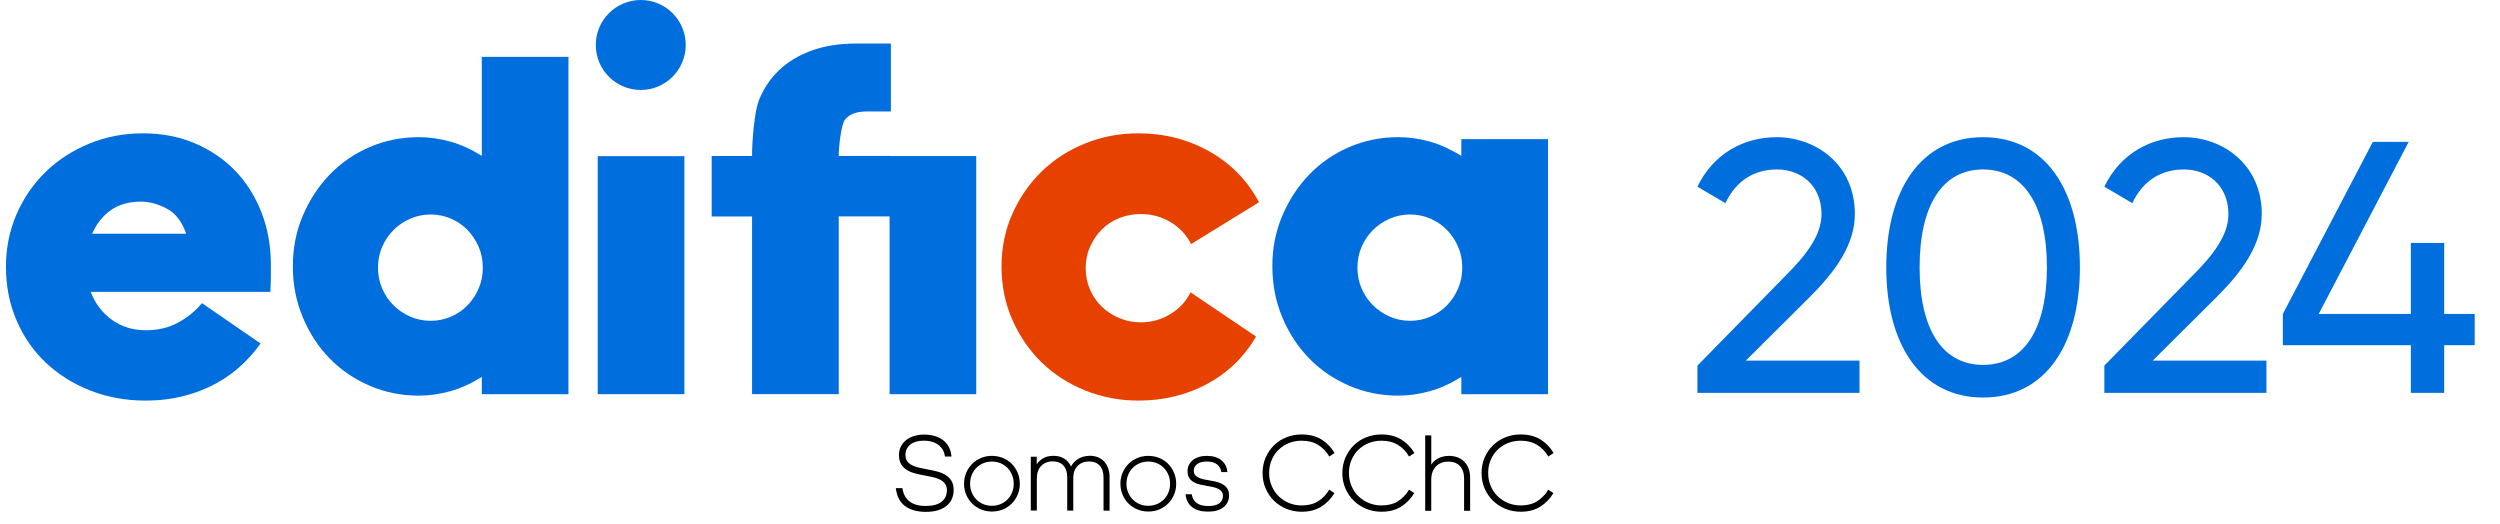
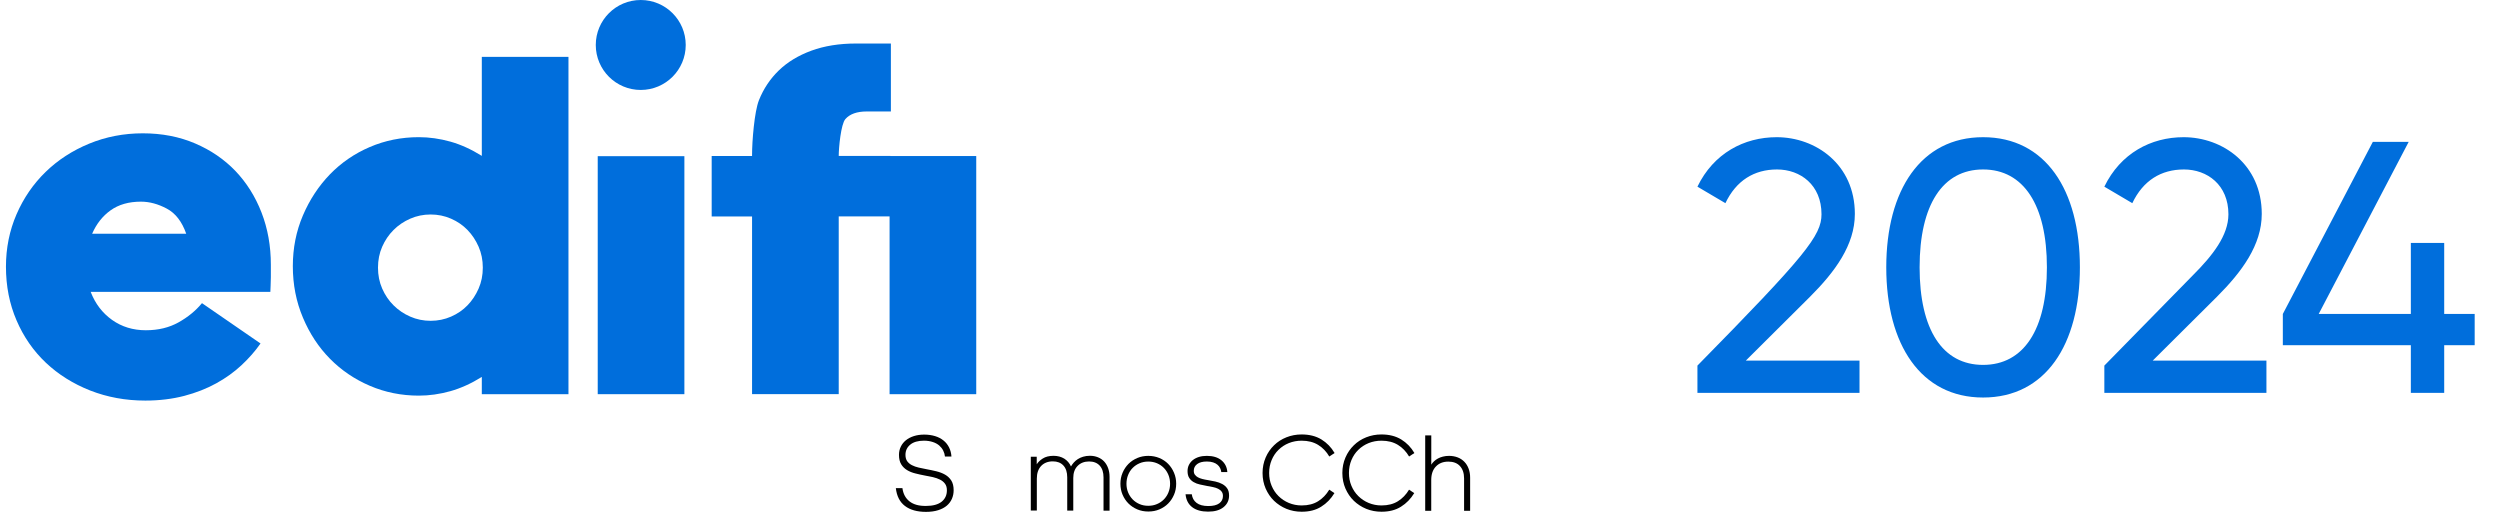
<svg xmlns="http://www.w3.org/2000/svg" width="210" height="44" viewBox="0 0 210 44" fill="none">
-   <path d="M142.584 33V30.711L150.024 23.12C151.681 21.464 153.006 19.777 153.006 18C153.006 15.53 151.229 14.235 149.271 14.235C147.344 14.235 145.837 15.168 144.934 17.066L142.584 15.68C143.94 12.879 146.5 11.524 149.241 11.524C152.524 11.524 155.808 13.813 155.808 17.97C155.808 20.59 154.121 22.849 152.042 24.927L146.651 30.289H156.199V33H142.584ZM166.578 33.392C161.367 33.392 158.446 28.964 158.446 22.458C158.446 15.951 161.367 11.524 166.578 11.524C171.819 11.524 174.711 15.951 174.711 22.458C174.711 28.964 171.819 33.392 166.578 33.392ZM166.578 30.651C169.982 30.651 171.94 27.699 171.94 22.458C171.94 17.216 169.982 14.235 166.578 14.235C163.175 14.235 161.247 17.216 161.247 22.458C161.247 27.699 163.175 30.651 166.578 30.651ZM176.765 33V30.711L184.205 23.12C185.861 21.464 187.187 19.777 187.187 18C187.187 15.53 185.41 14.235 183.452 14.235C181.524 14.235 180.018 15.168 179.114 17.066L176.765 15.68C178.12 12.879 180.681 11.524 183.422 11.524C186.705 11.524 189.988 13.813 189.988 17.97C189.988 20.59 188.301 22.849 186.223 24.927L180.831 30.289H190.38V33H176.765ZM207.873 26.373V28.994H205.313V33H202.511V28.994H191.758V26.373L199.319 11.915H202.331L194.77 26.373H202.511V20.409H205.313V26.373H207.873Z" fill="#006EDC" />
+   <path d="M142.584 33V30.711C151.681 21.464 153.006 19.777 153.006 18C153.006 15.53 151.229 14.235 149.271 14.235C147.344 14.235 145.837 15.168 144.934 17.066L142.584 15.68C143.94 12.879 146.5 11.524 149.241 11.524C152.524 11.524 155.808 13.813 155.808 17.97C155.808 20.59 154.121 22.849 152.042 24.927L146.651 30.289H156.199V33H142.584ZM166.578 33.392C161.367 33.392 158.446 28.964 158.446 22.458C158.446 15.951 161.367 11.524 166.578 11.524C171.819 11.524 174.711 15.951 174.711 22.458C174.711 28.964 171.819 33.392 166.578 33.392ZM166.578 30.651C169.982 30.651 171.94 27.699 171.94 22.458C171.94 17.216 169.982 14.235 166.578 14.235C163.175 14.235 161.247 17.216 161.247 22.458C161.247 27.699 163.175 30.651 166.578 30.651ZM176.765 33V30.711L184.205 23.12C185.861 21.464 187.187 19.777 187.187 18C187.187 15.53 185.41 14.235 183.452 14.235C181.524 14.235 180.018 15.168 179.114 17.066L176.765 15.68C178.12 12.879 180.681 11.524 183.422 11.524C186.705 11.524 189.988 13.813 189.988 17.97C189.988 20.59 188.301 22.849 186.223 24.927L180.831 30.289H190.38V33H176.765ZM207.873 26.373V28.994H205.313V33H202.511V28.994H191.758V26.373L199.319 11.915H202.331L194.77 26.373H202.511V20.409H205.313V26.373H207.873Z" fill="#006EDC" />
  <path d="M21.884 28.852C21.444 29.485 20.912 30.093 20.291 30.672C19.67 31.25 18.962 31.762 18.161 32.202C17.36 32.642 16.467 32.995 15.473 33.255C14.479 33.514 13.389 33.649 12.207 33.649C10.551 33.649 9.008 33.364 7.574 32.802C6.14 32.236 4.898 31.456 3.85 30.466C2.802 29.472 1.98 28.29 1.389 26.91C0.794 25.531 0.5 24.03 0.5 22.403C0.5 20.831 0.798 19.363 1.389 18C1.98 16.638 2.794 15.451 3.829 14.445C4.865 13.438 6.085 12.646 7.49 12.067C8.894 11.489 10.4 11.199 11.997 11.199C13.595 11.199 15.058 11.48 16.383 12.046C17.708 12.612 18.836 13.384 19.775 14.361C20.71 15.342 21.444 16.503 21.968 17.854C22.492 19.204 22.752 20.667 22.752 22.239C22.752 22.269 22.752 22.382 22.752 22.592C22.752 22.797 22.752 23.028 22.752 23.275C22.752 23.523 22.744 23.77 22.731 24.021C22.719 24.269 22.71 24.436 22.71 24.516H7.616C8.001 25.51 8.601 26.294 9.414 26.873C10.228 27.451 11.171 27.741 12.249 27.741C13.297 27.741 14.215 27.518 14.999 27.078C15.784 26.638 16.442 26.101 16.966 25.464L21.884 28.852ZM11.838 16.939C10.819 16.939 9.968 17.183 9.293 17.665C8.618 18.147 8.102 18.801 7.741 19.631H15.641C15.284 18.613 14.739 17.908 14.006 17.522C13.276 17.132 12.551 16.939 11.838 16.939Z" fill="#006EDC" />
  <path d="M40.472 31.661C39.588 32.214 38.707 32.612 37.827 32.86C36.942 33.107 36.061 33.233 35.181 33.233C33.717 33.233 32.346 32.956 31.067 32.407C29.784 31.858 28.669 31.099 27.717 30.134C26.765 29.17 26.006 28.017 25.445 26.679C24.879 25.342 24.598 23.904 24.598 22.356C24.598 20.838 24.879 19.421 25.445 18.096C26.011 16.771 26.77 15.622 27.717 14.641C28.669 13.664 29.784 12.897 31.067 12.348C32.35 11.798 33.722 11.522 35.181 11.522C36.061 11.522 36.946 11.648 37.827 11.895C38.707 12.142 39.592 12.545 40.472 13.094V4.779H47.751V33.111H40.472V31.661ZM36.175 26.948C36.778 26.948 37.353 26.83 37.889 26.596C38.426 26.361 38.887 26.046 39.273 25.644C39.659 25.245 39.969 24.776 40.204 24.239C40.439 23.702 40.556 23.115 40.556 22.482C40.556 21.849 40.439 21.262 40.204 20.725C39.969 20.189 39.659 19.719 39.273 19.321C38.887 18.922 38.426 18.604 37.889 18.369C37.353 18.134 36.778 18.017 36.175 18.017C35.567 18.017 34.996 18.134 34.46 18.369C33.923 18.604 33.453 18.922 33.055 19.321C32.657 19.719 32.338 20.189 32.103 20.725C31.868 21.262 31.751 21.849 31.751 22.482C31.751 23.115 31.868 23.702 32.103 24.239C32.338 24.776 32.652 25.245 33.055 25.644C33.453 26.042 33.923 26.361 34.46 26.596C34.992 26.83 35.567 26.948 36.175 26.948Z" fill="#006EDC" />
  <path d="M50.209 33.111V13.119H57.488V33.111H50.209Z" fill="#006EDC" />
  <path d="M63.173 33.112V18.181H59.781V13.103H63.173V13.019C63.173 11.862 63.366 9.384 63.752 8.415C64.138 7.451 64.695 6.617 65.425 5.912C66.155 5.208 67.064 4.658 68.155 4.256C69.245 3.858 70.49 3.656 71.899 3.656H74.834V9.363H72.809C71.983 9.363 71.383 9.577 71.01 10.005C70.637 10.432 70.453 12.407 70.453 13.099H74.796V18.177H70.453V33.108H63.173V33.112Z" fill="#006EDC" />
  <path d="M74.725 33.112V13.107H82.004V33.112H74.725Z" fill="#006EDC" />
-   <path d="M105.509 28.273C104.49 30.009 103.111 31.342 101.375 32.265C99.639 33.187 97.723 33.649 95.626 33.649C94.054 33.649 92.565 33.364 91.161 32.802C89.756 32.236 88.536 31.451 87.5 30.445C86.464 29.439 85.647 28.248 85.039 26.869C84.431 25.489 84.129 24 84.129 22.403C84.129 20.805 84.431 19.321 85.039 17.958C85.647 16.596 86.464 15.409 87.5 14.403C88.536 13.396 89.756 12.612 91.161 12.046C92.565 11.48 94.054 11.199 95.626 11.199C97.802 11.199 99.798 11.711 101.601 12.73C103.408 13.749 104.792 15.17 105.756 16.99L100.05 20.503C99.664 19.732 99.09 19.12 98.335 18.663C97.576 18.21 96.742 17.979 95.832 17.979C95.198 17.979 94.599 18.088 94.033 18.311C93.467 18.533 92.98 18.847 92.565 19.262C92.15 19.677 91.823 20.16 91.572 20.709C91.324 21.262 91.198 21.866 91.198 22.529C91.198 23.191 91.324 23.795 91.572 24.349C91.819 24.902 92.15 25.376 92.565 25.774C92.98 26.172 93.467 26.491 94.033 26.726C94.599 26.961 95.198 27.078 95.832 27.078C96.712 27.078 97.534 26.852 98.293 26.395C99.052 25.942 99.622 25.326 100.008 24.554L105.509 28.273Z" fill="#E74100" />
-   <path d="M122.752 31.66C121.867 32.214 120.986 32.612 120.106 32.86C119.221 33.107 118.341 33.233 117.46 33.233C115.997 33.233 114.626 32.956 113.347 32.407C112.064 31.858 110.948 31.099 109.997 30.134C109.045 29.17 108.286 28.017 107.724 26.679C107.158 25.342 106.877 23.903 106.877 22.356C106.877 20.838 107.158 19.421 107.724 18.096C108.29 16.771 109.049 15.622 109.997 14.641C110.948 13.664 112.064 12.897 113.347 12.348C114.63 11.798 116.001 11.521 117.46 11.521C118.341 11.521 119.225 11.647 120.106 11.895C120.986 12.142 121.871 12.545 122.752 13.094V11.689H130.031V33.111H122.752V31.66ZM118.45 18.016C117.842 18.016 117.271 18.134 116.735 18.369C116.198 18.604 115.728 18.922 115.33 19.32C114.932 19.719 114.613 20.188 114.378 20.725C114.143 21.262 114.026 21.849 114.026 22.482C114.026 23.115 114.143 23.702 114.378 24.239C114.613 24.776 114.932 25.245 115.33 25.643C115.728 26.042 116.198 26.36 116.735 26.595C117.271 26.83 117.846 26.948 118.45 26.948C119.053 26.948 119.628 26.83 120.165 26.595C120.701 26.36 121.163 26.046 121.548 25.643C121.934 25.245 122.244 24.776 122.479 24.239C122.714 23.702 122.831 23.115 122.831 22.482C122.831 21.849 122.714 21.262 122.479 20.725C122.244 20.188 121.934 19.719 121.548 19.32C121.163 18.922 120.701 18.604 120.165 18.369C119.628 18.134 119.058 18.016 118.45 18.016Z" fill="#006EDC" />
  <path d="M53.823 7.556C55.909 7.556 57.601 5.864 57.601 3.778C57.601 1.691 55.909 0 53.823 0C51.736 0 50.045 1.691 50.045 3.778C50.045 5.864 51.736 7.556 53.823 7.556Z" fill="#006EDC" />
  <path d="M77.783 42.997C77.045 42.997 76.453 42.833 76.017 42.502C75.581 42.171 75.326 41.672 75.25 41.001H75.803C75.866 41.483 76.063 41.852 76.399 42.116C76.734 42.38 77.195 42.506 77.783 42.498C78.361 42.498 78.797 42.38 79.095 42.145C79.388 41.911 79.539 41.592 79.539 41.185C79.539 40.955 79.485 40.77 79.38 40.632C79.275 40.489 79.137 40.376 78.961 40.288C78.785 40.2 78.583 40.129 78.361 40.078C78.135 40.028 77.904 39.982 77.665 39.94C77.405 39.89 77.149 39.835 76.889 39.768C76.629 39.705 76.399 39.613 76.198 39.491C75.996 39.37 75.829 39.21 75.703 39.005C75.577 38.799 75.514 38.535 75.514 38.212C75.514 37.961 75.564 37.726 75.669 37.516C75.77 37.307 75.912 37.131 76.097 36.98C76.281 36.833 76.504 36.715 76.764 36.632C77.024 36.548 77.313 36.506 77.632 36.506C77.971 36.506 78.277 36.552 78.554 36.636C78.827 36.72 79.066 36.846 79.258 37.005C79.456 37.164 79.611 37.361 79.724 37.588C79.837 37.818 79.904 38.07 79.921 38.347H79.376C79.359 38.175 79.309 38.007 79.229 37.848C79.15 37.688 79.036 37.546 78.898 37.424C78.755 37.303 78.579 37.202 78.361 37.131C78.143 37.059 77.896 37.017 77.611 37.017C77.112 37.017 76.726 37.131 76.462 37.349C76.193 37.571 76.059 37.856 76.059 38.208C76.059 38.43 76.11 38.606 76.206 38.745C76.307 38.879 76.437 38.992 76.604 39.076C76.772 39.16 76.961 39.231 77.17 39.277C77.384 39.328 77.606 39.374 77.841 39.416C78.11 39.466 78.382 39.521 78.655 39.588C78.927 39.655 79.171 39.747 79.384 39.869C79.598 39.99 79.774 40.158 79.908 40.363C80.038 40.569 80.106 40.841 80.106 41.181C80.106 41.433 80.059 41.672 79.963 41.894C79.867 42.116 79.724 42.309 79.535 42.472C79.342 42.636 79.103 42.762 78.814 42.854C78.516 42.95 78.177 42.997 77.783 42.997Z" fill="black" />
-   <path d="M83.324 38.293C83.656 38.293 83.966 38.356 84.255 38.473C84.54 38.595 84.788 38.758 84.993 38.968C85.199 39.178 85.362 39.425 85.484 39.714C85.605 39.999 85.664 40.306 85.664 40.633C85.664 40.964 85.605 41.274 85.484 41.555C85.362 41.84 85.199 42.084 84.993 42.293C84.788 42.503 84.54 42.666 84.255 42.788C83.97 42.91 83.66 42.968 83.324 42.968C82.993 42.968 82.683 42.91 82.398 42.788C82.113 42.666 81.865 42.503 81.656 42.293C81.446 42.084 81.282 41.836 81.161 41.555C81.039 41.27 80.981 40.964 80.981 40.633C80.981 40.306 81.039 39.999 81.161 39.714C81.282 39.425 81.446 39.182 81.656 38.968C81.865 38.758 82.113 38.595 82.398 38.473C82.683 38.352 82.993 38.293 83.324 38.293ZM83.324 38.771C83.06 38.771 82.813 38.817 82.591 38.914C82.364 39.01 82.171 39.14 82.008 39.308C81.844 39.471 81.719 39.668 81.626 39.899C81.534 40.13 81.488 40.373 81.488 40.637C81.488 40.897 81.534 41.136 81.626 41.362C81.719 41.589 81.848 41.782 82.008 41.949C82.171 42.117 82.364 42.247 82.586 42.343C82.809 42.44 83.052 42.486 83.316 42.486C83.58 42.486 83.828 42.44 84.05 42.343C84.276 42.247 84.469 42.117 84.633 41.949C84.796 41.782 84.922 41.589 85.014 41.362C85.106 41.136 85.153 40.897 85.153 40.637C85.153 40.373 85.106 40.125 85.014 39.899C84.922 39.672 84.796 39.475 84.633 39.308C84.469 39.14 84.276 39.01 84.054 38.914C83.832 38.821 83.588 38.771 83.324 38.771Z" fill="black" />
  <path d="M86.578 38.365H87.085V39.002C87.195 38.822 87.366 38.658 87.597 38.512C87.828 38.365 88.125 38.289 88.499 38.289C88.842 38.289 89.14 38.369 89.396 38.524C89.647 38.684 89.836 38.901 89.962 39.182C90.025 39.073 90.1 38.964 90.197 38.855C90.293 38.746 90.406 38.65 90.536 38.566C90.666 38.482 90.813 38.415 90.981 38.365C91.148 38.315 91.337 38.285 91.547 38.285C91.794 38.285 92.021 38.327 92.226 38.411C92.432 38.495 92.608 38.612 92.75 38.767C92.893 38.922 93.002 39.107 93.082 39.325C93.161 39.543 93.203 39.786 93.203 40.05V42.898H92.696V40.105C92.696 39.681 92.591 39.35 92.377 39.115C92.163 38.881 91.865 38.763 91.484 38.763C91.09 38.763 90.767 38.885 90.524 39.132C90.276 39.38 90.155 39.719 90.155 40.147V42.889H89.647V40.096C89.647 39.673 89.543 39.342 89.329 39.107C89.115 38.872 88.817 38.755 88.436 38.755C88.029 38.755 87.702 38.885 87.459 39.136C87.216 39.392 87.094 39.748 87.094 40.206V42.885H86.587V38.365H86.578Z" fill="black" />
  <path d="M96.459 38.293C96.79 38.293 97.101 38.356 97.39 38.473C97.675 38.595 97.922 38.758 98.128 38.968C98.333 39.178 98.497 39.425 98.618 39.714C98.74 39.999 98.799 40.306 98.799 40.633C98.799 40.964 98.74 41.274 98.618 41.555C98.497 41.84 98.333 42.084 98.128 42.293C97.922 42.503 97.675 42.666 97.39 42.788C97.105 42.91 96.795 42.968 96.459 42.968C96.128 42.968 95.818 42.91 95.532 42.788C95.247 42.666 95 42.503 94.79 42.293C94.581 42.084 94.417 41.836 94.296 41.555C94.174 41.27 94.115 40.964 94.115 40.633C94.115 40.306 94.174 39.999 94.296 39.714C94.417 39.425 94.581 39.182 94.79 38.968C95 38.758 95.247 38.595 95.532 38.473C95.818 38.352 96.128 38.293 96.459 38.293ZM96.459 38.771C96.195 38.771 95.948 38.817 95.725 38.914C95.499 39.01 95.306 39.14 95.142 39.308C94.979 39.471 94.853 39.668 94.761 39.899C94.669 40.13 94.623 40.373 94.623 40.637C94.623 40.897 94.669 41.136 94.761 41.362C94.853 41.589 94.983 41.782 95.142 41.949C95.306 42.117 95.499 42.247 95.721 42.343C95.943 42.44 96.187 42.486 96.451 42.486C96.715 42.486 96.962 42.44 97.184 42.343C97.411 42.247 97.604 42.117 97.767 41.949C97.931 41.782 98.057 41.589 98.149 41.362C98.241 41.136 98.287 40.897 98.287 40.637C98.287 40.373 98.241 40.125 98.149 39.899C98.057 39.672 97.931 39.475 97.767 39.308C97.604 39.14 97.411 39.01 97.189 38.914C96.966 38.821 96.723 38.771 96.459 38.771Z" fill="black" />
  <path d="M100.11 41.517C100.148 41.824 100.282 42.067 100.513 42.243C100.743 42.419 101.07 42.507 101.498 42.507C101.905 42.507 102.211 42.431 102.416 42.281C102.622 42.13 102.727 41.924 102.727 41.664C102.727 41.509 102.689 41.387 102.613 41.291C102.542 41.194 102.441 41.119 102.32 41.056C102.198 40.993 102.051 40.947 101.888 40.914C101.724 40.88 101.552 40.846 101.376 40.817C101.179 40.779 100.982 40.742 100.789 40.696C100.596 40.654 100.42 40.587 100.269 40.498C100.114 40.41 99.989 40.293 99.896 40.146C99.8 40.004 99.754 39.807 99.754 39.568C99.754 39.383 99.791 39.211 99.867 39.056C99.947 38.897 100.056 38.763 100.194 38.649C100.336 38.536 100.504 38.448 100.705 38.385C100.907 38.322 101.129 38.293 101.376 38.293C101.888 38.293 102.295 38.415 102.597 38.662C102.898 38.909 103.066 39.236 103.096 39.651H102.588C102.576 39.538 102.542 39.429 102.492 39.325C102.441 39.215 102.366 39.123 102.269 39.039C102.173 38.956 102.051 38.888 101.905 38.842C101.758 38.792 101.582 38.767 101.376 38.767C101.024 38.767 100.752 38.838 100.563 38.981C100.374 39.123 100.278 39.308 100.278 39.542C100.278 39.681 100.307 39.79 100.37 39.874C100.433 39.962 100.517 40.033 100.622 40.092C100.726 40.151 100.852 40.197 100.995 40.234C101.137 40.272 101.293 40.301 101.456 40.327C101.666 40.364 101.875 40.406 102.089 40.448C102.303 40.494 102.492 40.566 102.668 40.658C102.84 40.75 102.978 40.872 103.083 41.023C103.188 41.174 103.242 41.375 103.242 41.626C103.242 42.025 103.087 42.352 102.777 42.603C102.467 42.855 102.035 42.977 101.485 42.977C100.924 42.977 100.479 42.855 100.152 42.608C99.821 42.36 99.632 41.995 99.586 41.517H100.11Z" fill="black" />
  <path d="M109.338 42.985C108.881 42.985 108.453 42.901 108.059 42.742C107.661 42.578 107.317 42.352 107.019 42.067C106.721 41.777 106.491 41.438 106.315 41.039C106.143 40.641 106.055 40.209 106.055 39.731C106.055 39.261 106.143 38.83 106.315 38.431C106.487 38.033 106.721 37.693 107.019 37.404C107.313 37.115 107.661 36.892 108.059 36.733C108.457 36.574 108.885 36.494 109.338 36.494C109.984 36.494 110.537 36.633 110.998 36.913C111.455 37.194 111.824 37.572 112.105 38.054L111.661 38.347C111.413 37.928 111.103 37.601 110.722 37.37C110.34 37.136 109.883 37.018 109.338 37.018C108.956 37.018 108.6 37.085 108.264 37.219C107.929 37.354 107.644 37.542 107.396 37.786C107.149 38.025 106.956 38.314 106.818 38.645C106.679 38.976 106.608 39.337 106.608 39.727C106.608 40.113 106.675 40.473 106.818 40.809C106.956 41.14 107.149 41.429 107.396 41.672C107.644 41.916 107.933 42.109 108.264 42.247C108.596 42.385 108.956 42.457 109.338 42.457C109.887 42.457 110.348 42.339 110.722 42.104C111.099 41.87 111.409 41.547 111.657 41.132L112.093 41.421C111.803 41.899 111.434 42.281 110.981 42.561C110.533 42.847 109.988 42.985 109.338 42.985Z" fill="black" />
  <path d="M116.041 42.985C115.584 42.985 115.156 42.901 114.762 42.742C114.364 42.578 114.02 42.352 113.722 42.067C113.424 41.777 113.194 41.438 113.018 41.039C112.846 40.641 112.758 40.209 112.758 39.731C112.758 39.261 112.846 38.83 113.018 38.431C113.19 38.033 113.424 37.693 113.722 37.404C114.016 37.115 114.364 36.892 114.762 36.733C115.16 36.574 115.588 36.494 116.041 36.494C116.687 36.494 117.24 36.633 117.701 36.913C118.158 37.194 118.527 37.572 118.808 38.054L118.364 38.347C118.116 37.928 117.806 37.601 117.425 37.37C117.043 37.136 116.586 37.018 116.041 37.018C115.659 37.018 115.303 37.085 114.968 37.219C114.636 37.354 114.347 37.542 114.1 37.786C113.852 38.025 113.659 38.314 113.521 38.645C113.383 38.976 113.311 39.337 113.311 39.727C113.311 40.113 113.378 40.473 113.521 40.809C113.659 41.14 113.852 41.429 114.1 41.672C114.347 41.916 114.636 42.109 114.968 42.247C115.299 42.385 115.659 42.457 116.041 42.457C116.59 42.457 117.051 42.339 117.425 42.104C117.802 41.87 118.112 41.547 118.36 41.132L118.796 41.421C118.506 41.899 118.137 42.281 117.685 42.561C117.236 42.847 116.691 42.985 116.041 42.985Z" fill="black" />
  <path d="M119.721 36.574H120.228V39.031C120.291 38.931 120.367 38.838 120.459 38.75C120.551 38.662 120.66 38.583 120.782 38.516C120.903 38.449 121.046 38.394 121.201 38.356C121.36 38.314 121.532 38.293 121.725 38.293C121.989 38.293 122.233 38.34 122.451 38.423C122.669 38.507 122.853 38.633 123.008 38.792C123.163 38.952 123.281 39.145 123.365 39.371C123.449 39.597 123.491 39.845 123.491 40.126V42.906H122.983V40.189C122.983 39.744 122.866 39.4 122.635 39.149C122.405 38.897 122.077 38.776 121.658 38.776C121.222 38.776 120.874 38.914 120.614 39.187C120.354 39.459 120.224 39.836 120.224 40.319V42.906H119.717V36.574H119.721Z" fill="black" />
-   <path d="M127.734 42.985C127.277 42.985 126.85 42.901 126.455 42.742C126.057 42.578 125.713 42.352 125.416 42.067C125.118 41.777 124.887 41.438 124.711 41.039C124.539 40.641 124.451 40.209 124.451 39.731C124.451 39.261 124.539 38.83 124.711 38.431C124.883 38.033 125.118 37.693 125.416 37.404C125.709 37.115 126.057 36.892 126.455 36.733C126.854 36.574 127.281 36.494 127.734 36.494C128.38 36.494 128.933 36.633 129.395 36.913C129.852 37.194 130.221 37.572 130.502 38.054L130.057 38.347C129.81 37.928 129.5 37.601 129.118 37.37C128.736 37.136 128.279 37.018 127.734 37.018C127.353 37.018 126.996 37.085 126.661 37.219C126.325 37.354 126.04 37.542 125.793 37.786C125.546 38.025 125.353 38.314 125.214 38.645C125.076 38.976 125.005 39.337 125.005 39.727C125.005 40.113 125.072 40.473 125.214 40.809C125.353 41.14 125.546 41.429 125.793 41.672C126.04 41.916 126.33 42.109 126.661 42.247C126.992 42.385 127.353 42.457 127.734 42.457C128.284 42.457 128.745 42.339 129.118 42.104C129.495 41.87 129.806 41.547 130.053 41.132L130.489 41.421C130.2 41.899 129.831 42.281 129.378 42.561C128.925 42.847 128.38 42.985 127.734 42.985Z" fill="black" />
</svg>